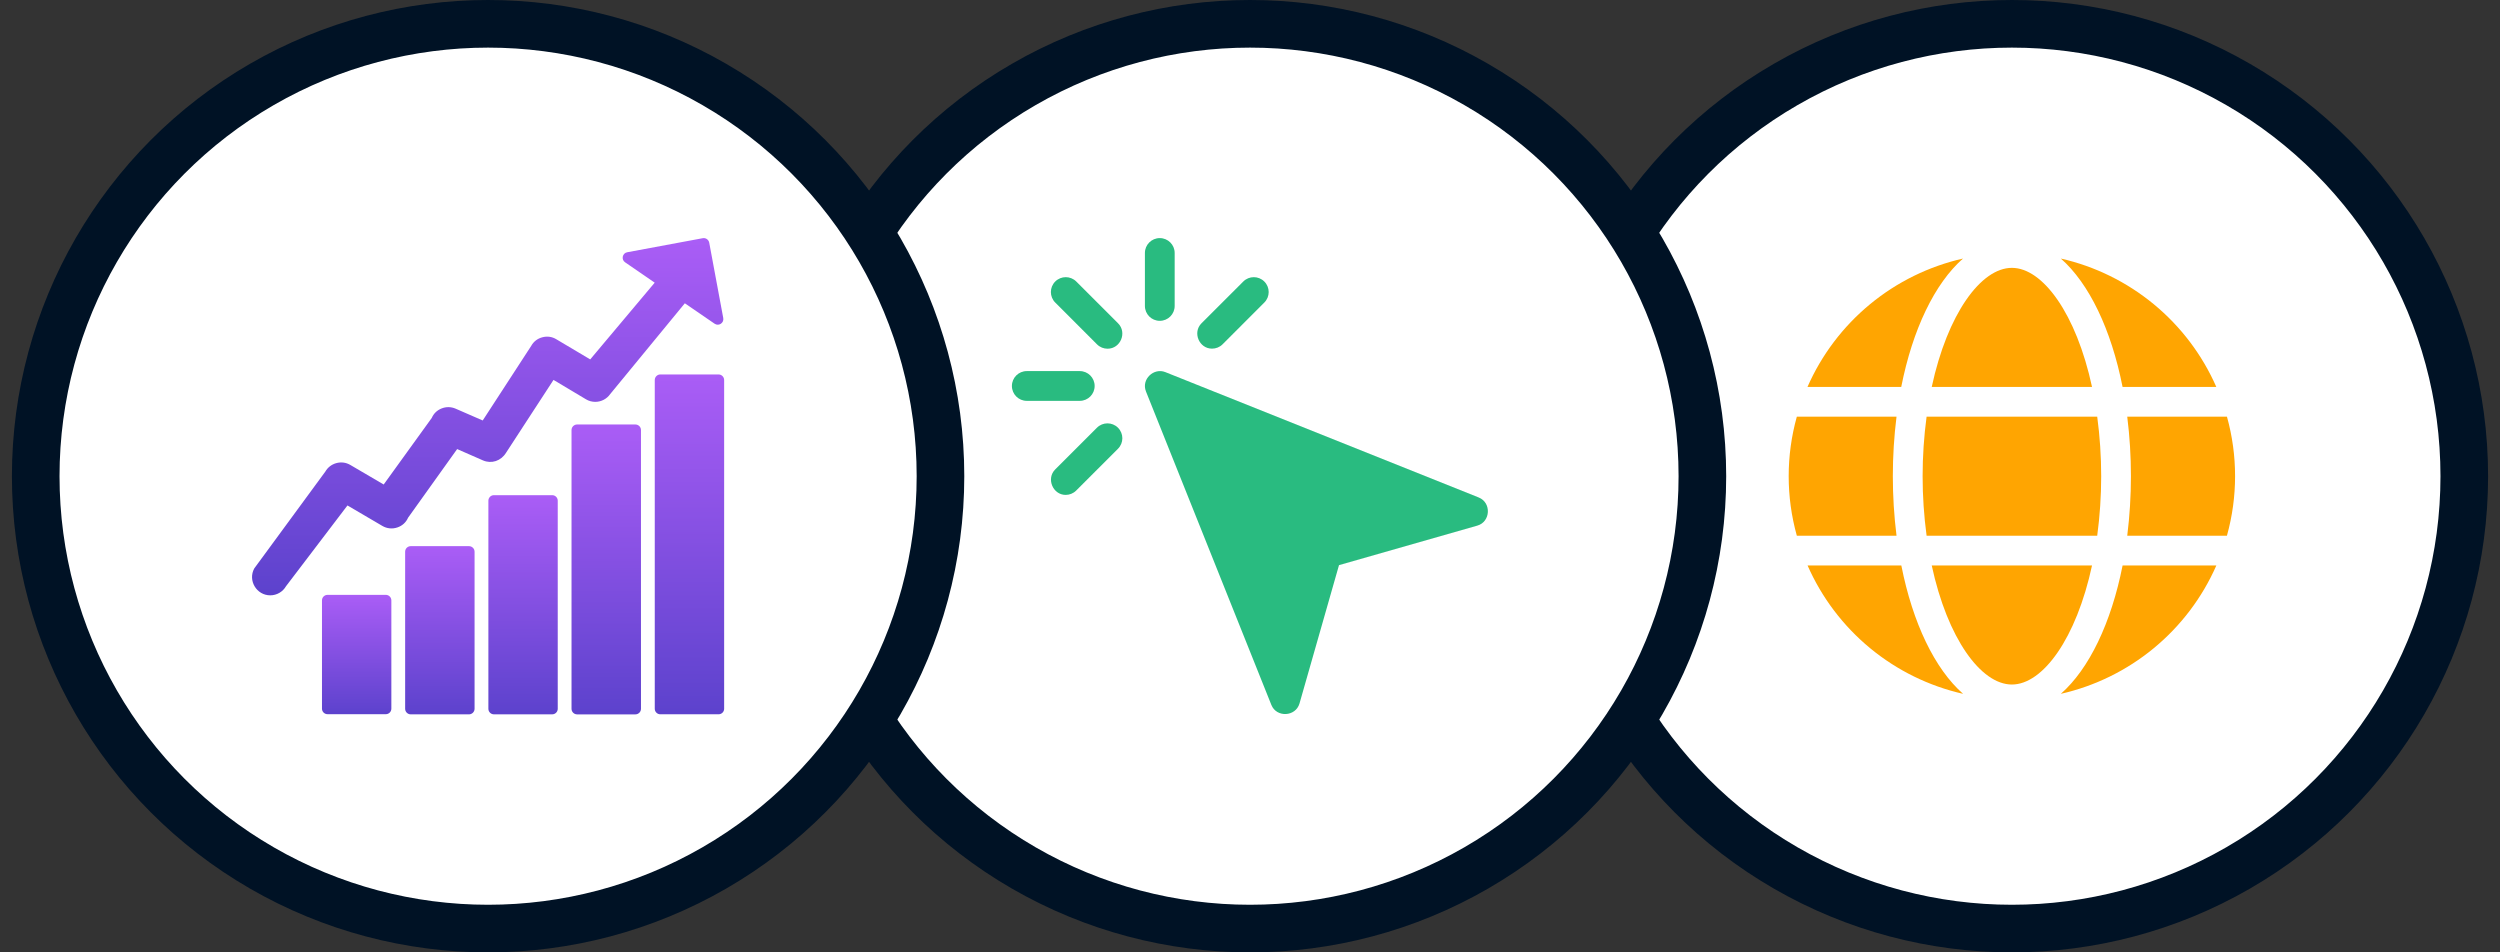
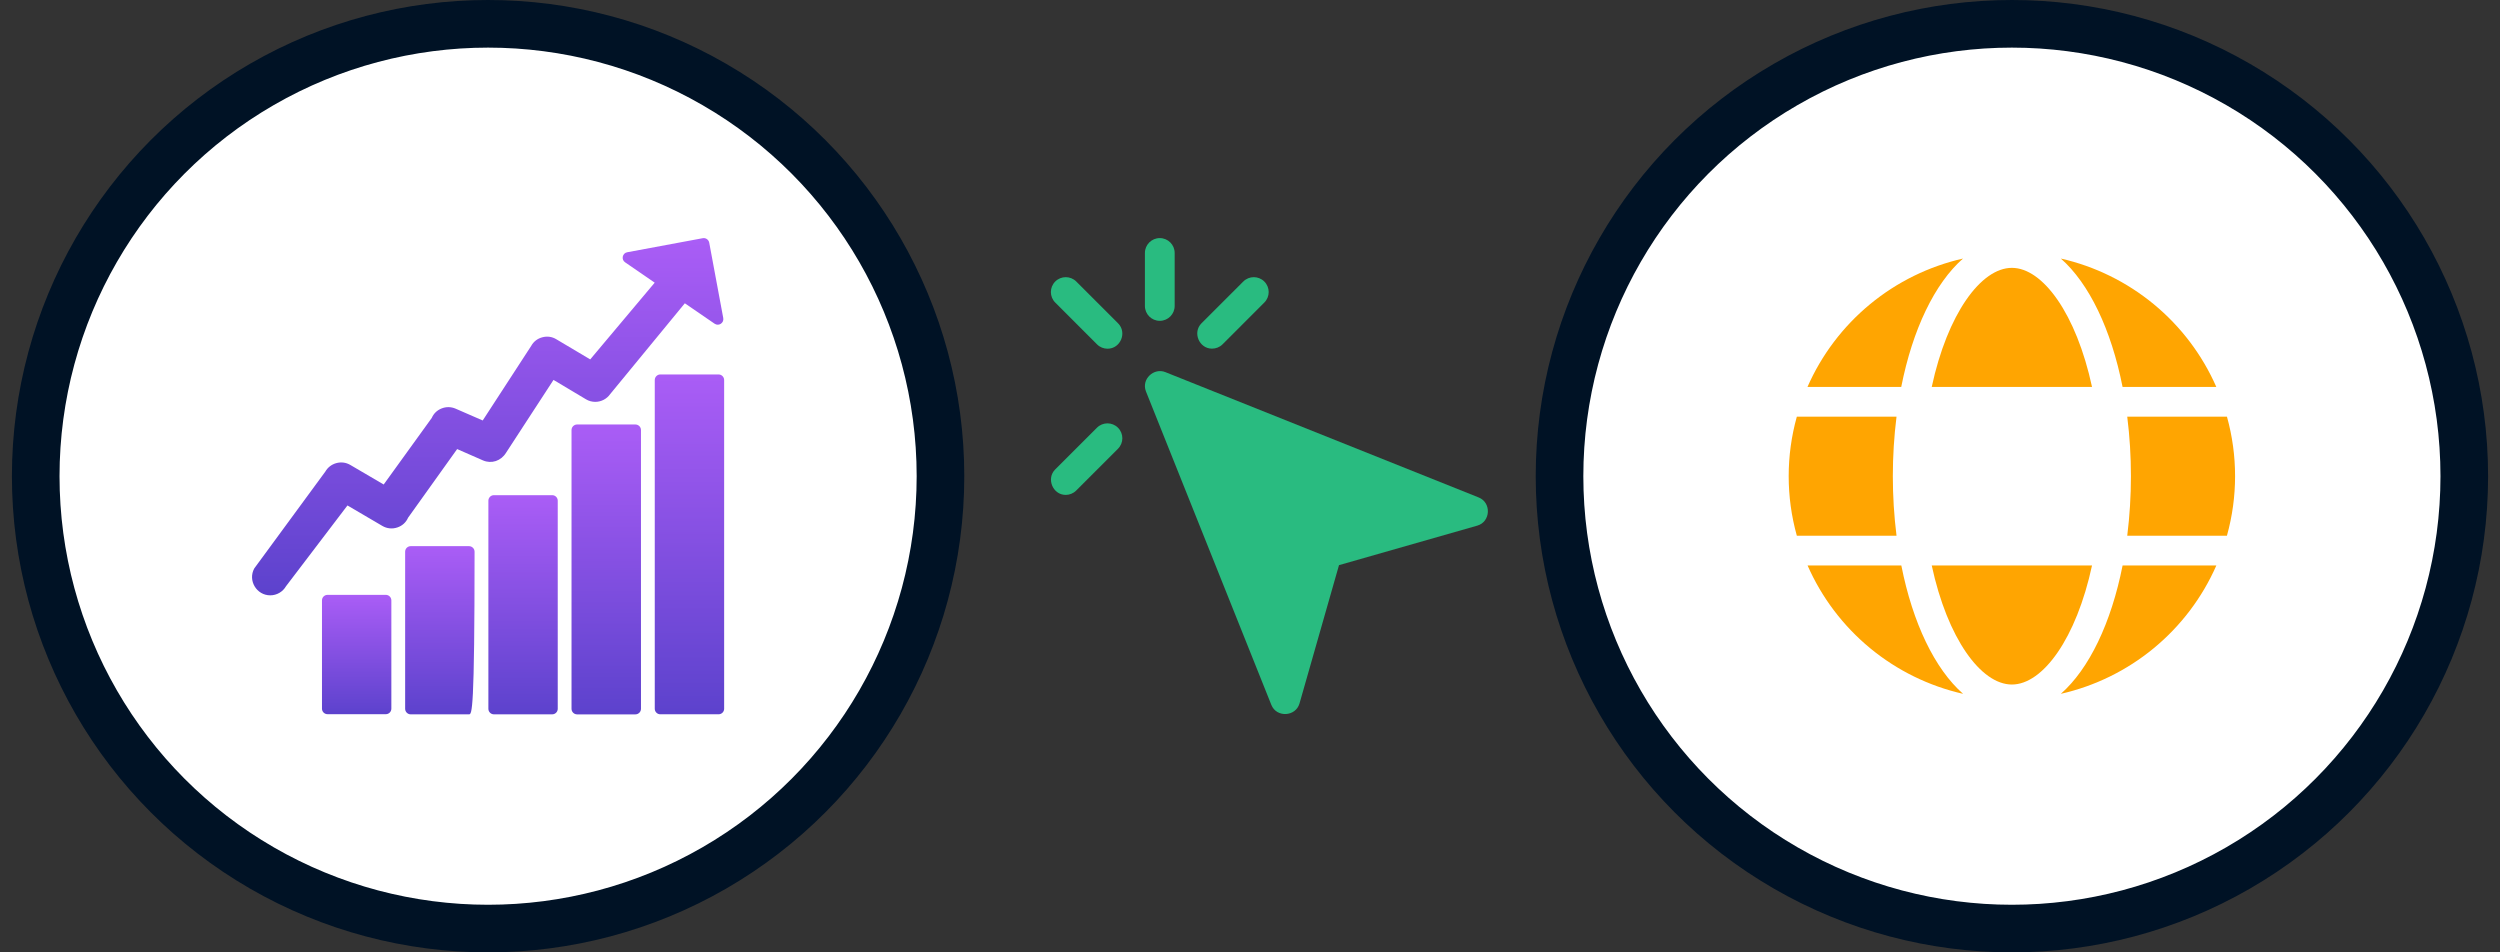
<svg xmlns="http://www.w3.org/2000/svg" width="105" height="40" viewBox="0 0 105 40" fill="none">
  <rect x="0" y="0" width="105" height="40" fill="#333333" stroke="none" />
  <circle cx="84.5" cy="20" r="19" fill="white" stroke="#001225" stroke-width="2" />
  <path d="M87.865 16.25C87.206 13.188 85.8 11.25 84.499 11.25C83.198 11.25 81.792 13.188 81.133 16.25H87.865Z" fill="#FFA501" />
-   <path d="M80.75 20C80.75 20.836 80.806 21.671 80.917 22.5H88.083C88.194 21.671 88.25 20.836 88.25 20C88.25 19.164 88.194 18.329 88.083 17.5H80.917C80.806 18.329 80.75 19.164 80.75 20Z" fill="#FFA501" />
  <path d="M81.133 23.75C81.792 26.812 83.198 28.75 84.499 28.75C85.8 28.75 87.206 26.812 87.865 23.75H81.133Z" fill="#FFA501" />
  <path d="M89.148 16.251H93.085C92.494 14.904 91.595 13.715 90.461 12.779C89.326 11.843 87.989 11.185 86.555 10.859C87.74 11.902 88.67 13.831 89.148 16.251Z" fill="#FFA501" />
  <path d="M93.532 17.5H89.344C89.448 18.329 89.499 19.164 89.499 20C89.499 20.836 89.447 21.671 89.344 22.5H93.531C93.987 20.864 93.988 19.136 93.532 17.5Z" fill="#FFA501" />
  <path d="M86.555 29.141C87.989 28.816 89.327 28.158 90.461 27.222C91.596 26.286 92.495 25.096 93.087 23.75H89.149C88.67 26.169 87.74 28.098 86.555 29.141Z" fill="#FFA501" />
  <path d="M79.856 23.75H75.918C76.51 25.096 77.409 26.286 78.543 27.222C79.677 28.158 81.016 28.816 82.45 29.141C81.263 28.098 80.333 26.169 79.856 23.75Z" fill="#FFA501" />
  <path d="M82.446 10.859C81.012 11.185 79.674 11.842 78.539 12.779C77.405 13.715 76.506 14.904 75.914 16.251H79.852C80.33 13.831 81.26 11.902 82.446 10.859Z" fill="#FFA501" />
  <path d="M79.499 20C79.499 19.164 79.551 18.329 79.654 17.5H75.467C75.011 19.136 75.011 20.864 75.467 22.5H79.654C79.551 21.671 79.499 20.836 79.499 20Z" fill="#FFA501" />
-   <circle cx="52.5" cy="20" r="19" fill="white" stroke="#001225" stroke-width="2" />
  <path d="M62.108 20.895C62.108 20.895 48.97 15.639 48.944 15.629C48.46 15.435 47.926 15.928 48.131 16.442C48.131 16.442 53.387 29.58 53.397 29.606C53.614 30.148 54.418 30.105 54.579 29.546L56.238 23.736C56.238 23.736 62.026 22.082 62.048 22.076C62.607 21.916 62.648 21.111 62.108 20.895Z" fill="#29BB80" />
  <path d="M45.204 11.824C44.959 11.58 44.564 11.58 44.32 11.824C44.076 12.068 44.076 12.464 44.32 12.707L46.075 14.463C46.197 14.585 46.357 14.646 46.517 14.646C47.064 14.646 47.346 13.966 46.959 13.579L45.204 11.824Z" fill="#29BB80" />
  <path d="M50.904 14.643C51.065 14.643 51.225 14.583 51.346 14.463L53.101 12.707C53.346 12.464 53.346 12.068 53.101 11.824C52.857 11.58 52.462 11.58 52.218 11.824C52.218 11.824 50.47 13.571 50.462 13.579C50.077 13.964 50.364 14.644 50.904 14.643Z" fill="#29BB80" />
  <path d="M46.072 17.964C46.072 17.964 44.324 19.711 44.316 19.719C43.934 20.102 44.22 20.786 44.758 20.786C44.918 20.786 45.078 20.725 45.2 20.603L46.955 18.848C47.2 18.604 47.2 18.209 46.955 17.964C46.711 17.72 46.316 17.72 46.072 17.964Z" fill="#29BB80" />
-   <path d="M45.975 16.211C45.975 15.866 45.696 15.586 45.35 15.586H43.125C42.779 15.586 42.5 15.866 42.5 16.211C42.5 16.556 42.779 16.836 43.125 16.836H45.35C45.696 16.836 45.975 16.556 45.975 16.211Z" fill="#29BB80" />
  <path d="M48.711 13.475C49.056 13.475 49.336 13.195 49.336 12.85V10.625C49.336 10.28 49.056 10 48.711 10C48.365 10 48.086 10.28 48.086 10.625V12.85C48.086 13.195 48.365 13.475 48.711 13.475Z" fill="#29BB80" />
  <circle cx="20.5" cy="20" r="19" fill="white" stroke="#001225" stroke-width="2" />
  <path fill-rule="evenodd" clip-rule="evenodd" d="M16.204 29.996H13.757C13.627 29.996 13.523 29.892 13.523 29.763V25.218C13.523 25.088 13.627 24.984 13.757 24.984H16.204C16.333 24.984 16.437 25.088 16.437 25.218V29.763C16.437 29.892 16.333 29.996 16.204 29.996Z" fill="url(#paint0_linear_293_26181)" />
-   <path fill-rule="evenodd" clip-rule="evenodd" d="M19.696 30.003H17.252C17.122 30.003 17.016 29.898 17.016 29.769V23.171C17.016 23.042 17.122 22.938 17.252 22.938H19.696C19.825 22.938 19.932 23.042 19.932 23.171V29.769C19.932 29.898 19.825 30.003 19.696 30.003Z" fill="url(#paint1_linear_293_26181)" />
+   <path fill-rule="evenodd" clip-rule="evenodd" d="M19.696 30.003H17.252C17.122 30.003 17.016 29.898 17.016 29.769V23.171C17.016 23.042 17.122 22.938 17.252 22.938H19.696C19.825 22.938 19.932 23.042 19.932 23.171C19.932 29.898 19.825 30.003 19.696 30.003Z" fill="url(#paint1_linear_293_26181)" />
  <path fill-rule="evenodd" clip-rule="evenodd" d="M23.192 30.002H20.745C20.616 30.002 20.512 29.898 20.512 29.769V21.03C20.512 20.901 20.616 20.797 20.745 20.797H23.192C23.321 20.797 23.425 20.901 23.425 21.03V29.769C23.425 29.898 23.321 30.002 23.192 30.002Z" fill="url(#paint2_linear_293_26181)" />
  <path fill-rule="evenodd" clip-rule="evenodd" d="M26.684 30.004H24.24C24.111 30.004 24.004 29.9 24.004 29.77V18.062C24.004 17.932 24.111 17.828 24.24 17.828H26.684C26.814 17.828 26.921 17.932 26.921 18.062V29.77C26.921 29.9 26.814 30.004 26.684 30.004Z" fill="url(#paint3_linear_293_26181)" />
  <path fill-rule="evenodd" clip-rule="evenodd" d="M30.18 30H27.733C27.604 30 27.5 29.896 27.5 29.767V15.963C27.5 15.833 27.604 15.727 27.733 15.727H30.18C30.31 15.727 30.414 15.833 30.414 15.963V29.767C30.414 29.896 30.31 30 30.18 30Z" fill="url(#paint4_linear_293_26181)" />
  <path fill-rule="evenodd" clip-rule="evenodd" d="M11.35 25.004C10.779 25.004 10.402 24.385 10.678 23.876C10.684 23.865 10.689 23.856 10.698 23.848L13.662 19.809C13.764 19.632 13.924 19.508 14.121 19.452C14.326 19.396 14.531 19.421 14.714 19.528L16.115 20.349L18.134 17.553C18.213 17.37 18.354 17.233 18.542 17.157C18.736 17.078 18.944 17.081 19.138 17.165L20.274 17.66L22.311 14.527C22.412 14.344 22.575 14.22 22.775 14.167C22.98 14.111 23.186 14.139 23.366 14.249L24.789 15.095L27.497 11.872L26.254 11.017C26.082 10.902 26.139 10.632 26.341 10.595L29.511 10.005C29.64 9.979 29.761 10.064 29.787 10.19L30.377 13.36C30.414 13.565 30.186 13.714 30.014 13.596L28.763 12.738L25.63 16.549C25.486 16.755 25.253 16.878 25 16.878C24.865 16.878 24.727 16.842 24.609 16.769L23.247 15.956L21.256 19.013C21.042 19.362 20.643 19.491 20.286 19.337L19.2 18.861L17.141 21.741C17.054 21.938 16.899 22.082 16.691 22.152C16.478 22.225 16.253 22.203 16.056 22.087L14.593 21.229L12.014 24.619C11.879 24.855 11.626 25.004 11.35 25.004Z" fill="url(#paint5_linear_293_26181)" />
  <defs>
    <linearGradient id="paint0_linear_293_26181" x1="14.98" y1="24.984" x2="14.98" y2="32.602" gradientUnits="userSpaceOnUse">
      <stop stop-color="#AA5DF6" />
      <stop offset="1" stop-color="#3434B7" />
    </linearGradient>
    <linearGradient id="paint1_linear_293_26181" x1="18.474" y1="22.938" x2="18.474" y2="33.676" gradientUnits="userSpaceOnUse">
      <stop stop-color="#AA5DF6" />
      <stop offset="1" stop-color="#3434B7" />
    </linearGradient>
    <linearGradient id="paint2_linear_293_26181" x1="21.969" y1="20.797" x2="21.969" y2="34.789" gradientUnits="userSpaceOnUse">
      <stop stop-color="#AA5DF6" />
      <stop offset="1" stop-color="#3434B7" />
    </linearGradient>
    <linearGradient id="paint3_linear_293_26181" x1="25.462" y1="17.828" x2="25.462" y2="36.335" gradientUnits="userSpaceOnUse">
      <stop stop-color="#AA5DF6" />
      <stop offset="1" stop-color="#3434B7" />
    </linearGradient>
    <linearGradient id="paint4_linear_293_26181" x1="28.957" y1="15.727" x2="28.957" y2="37.422" gradientUnits="userSpaceOnUse">
      <stop stop-color="#AA5DF6" />
      <stop offset="1" stop-color="#3434B7" />
    </linearGradient>
    <linearGradient id="paint5_linear_293_26181" x1="20.483" y1="10" x2="20.483" y2="32.806" gradientUnits="userSpaceOnUse">
      <stop stop-color="#AA5DF6" />
      <stop offset="1" stop-color="#3434B7" />
    </linearGradient>
  </defs>
</svg>